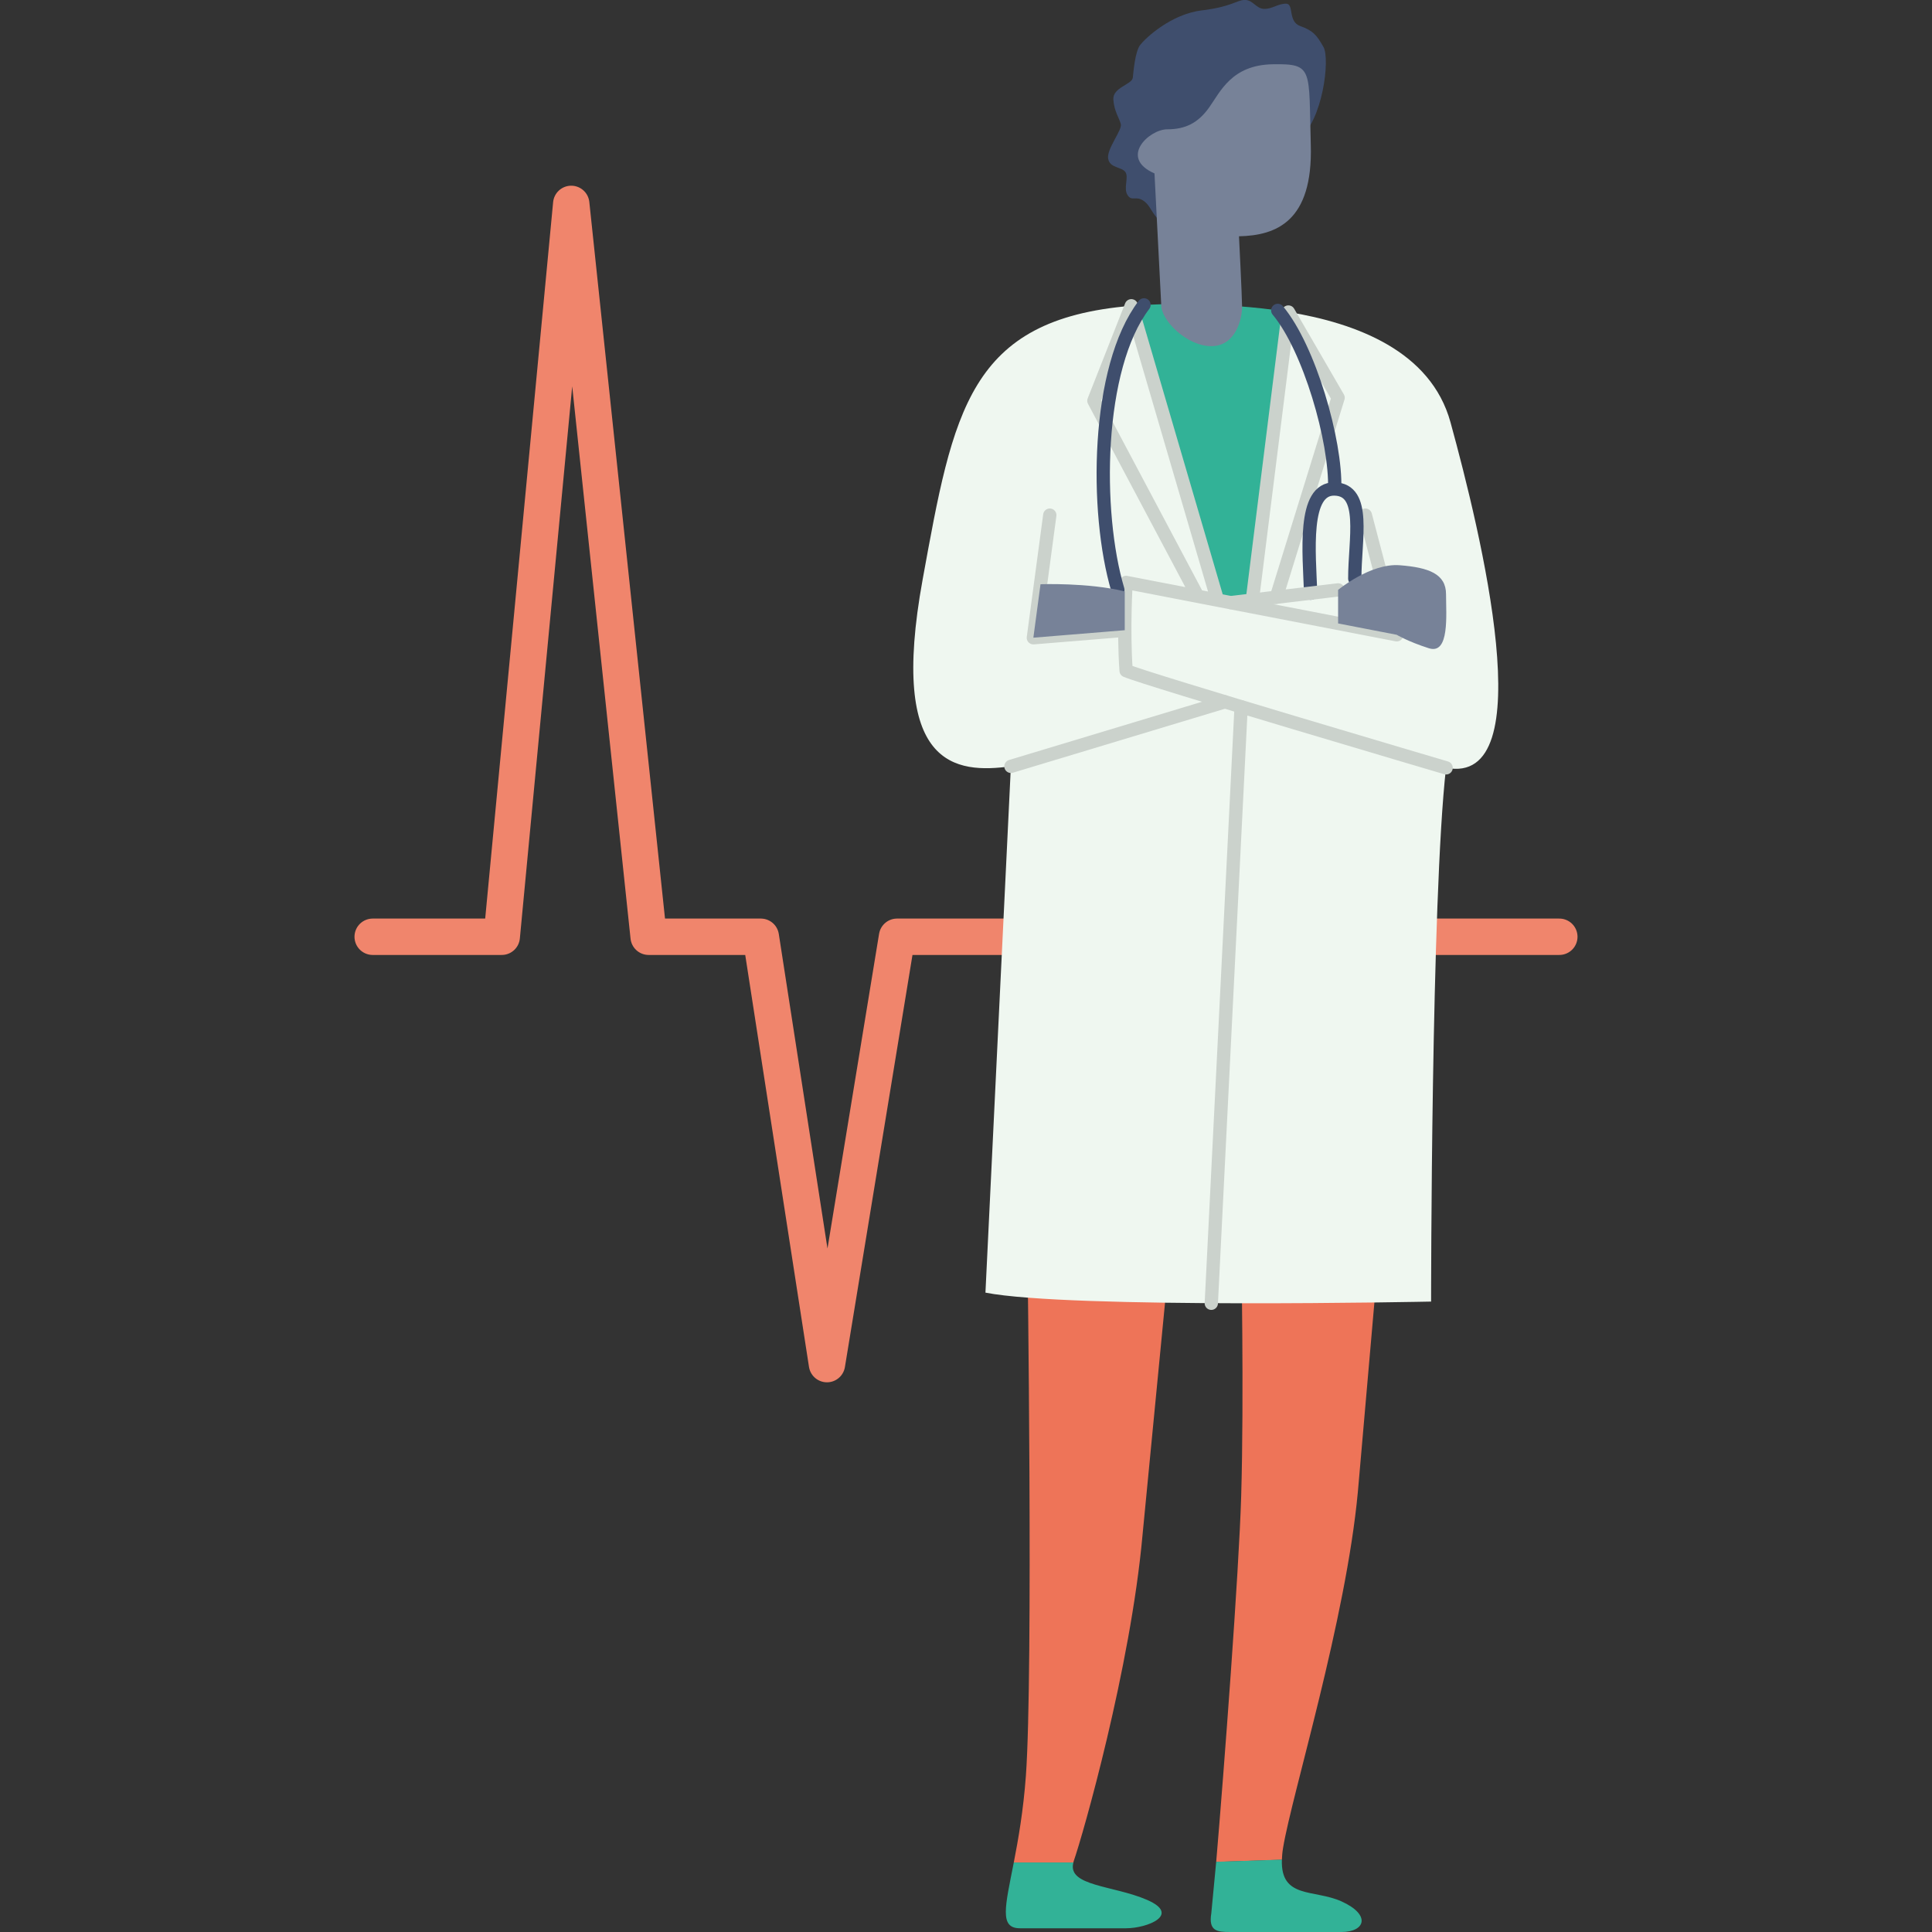
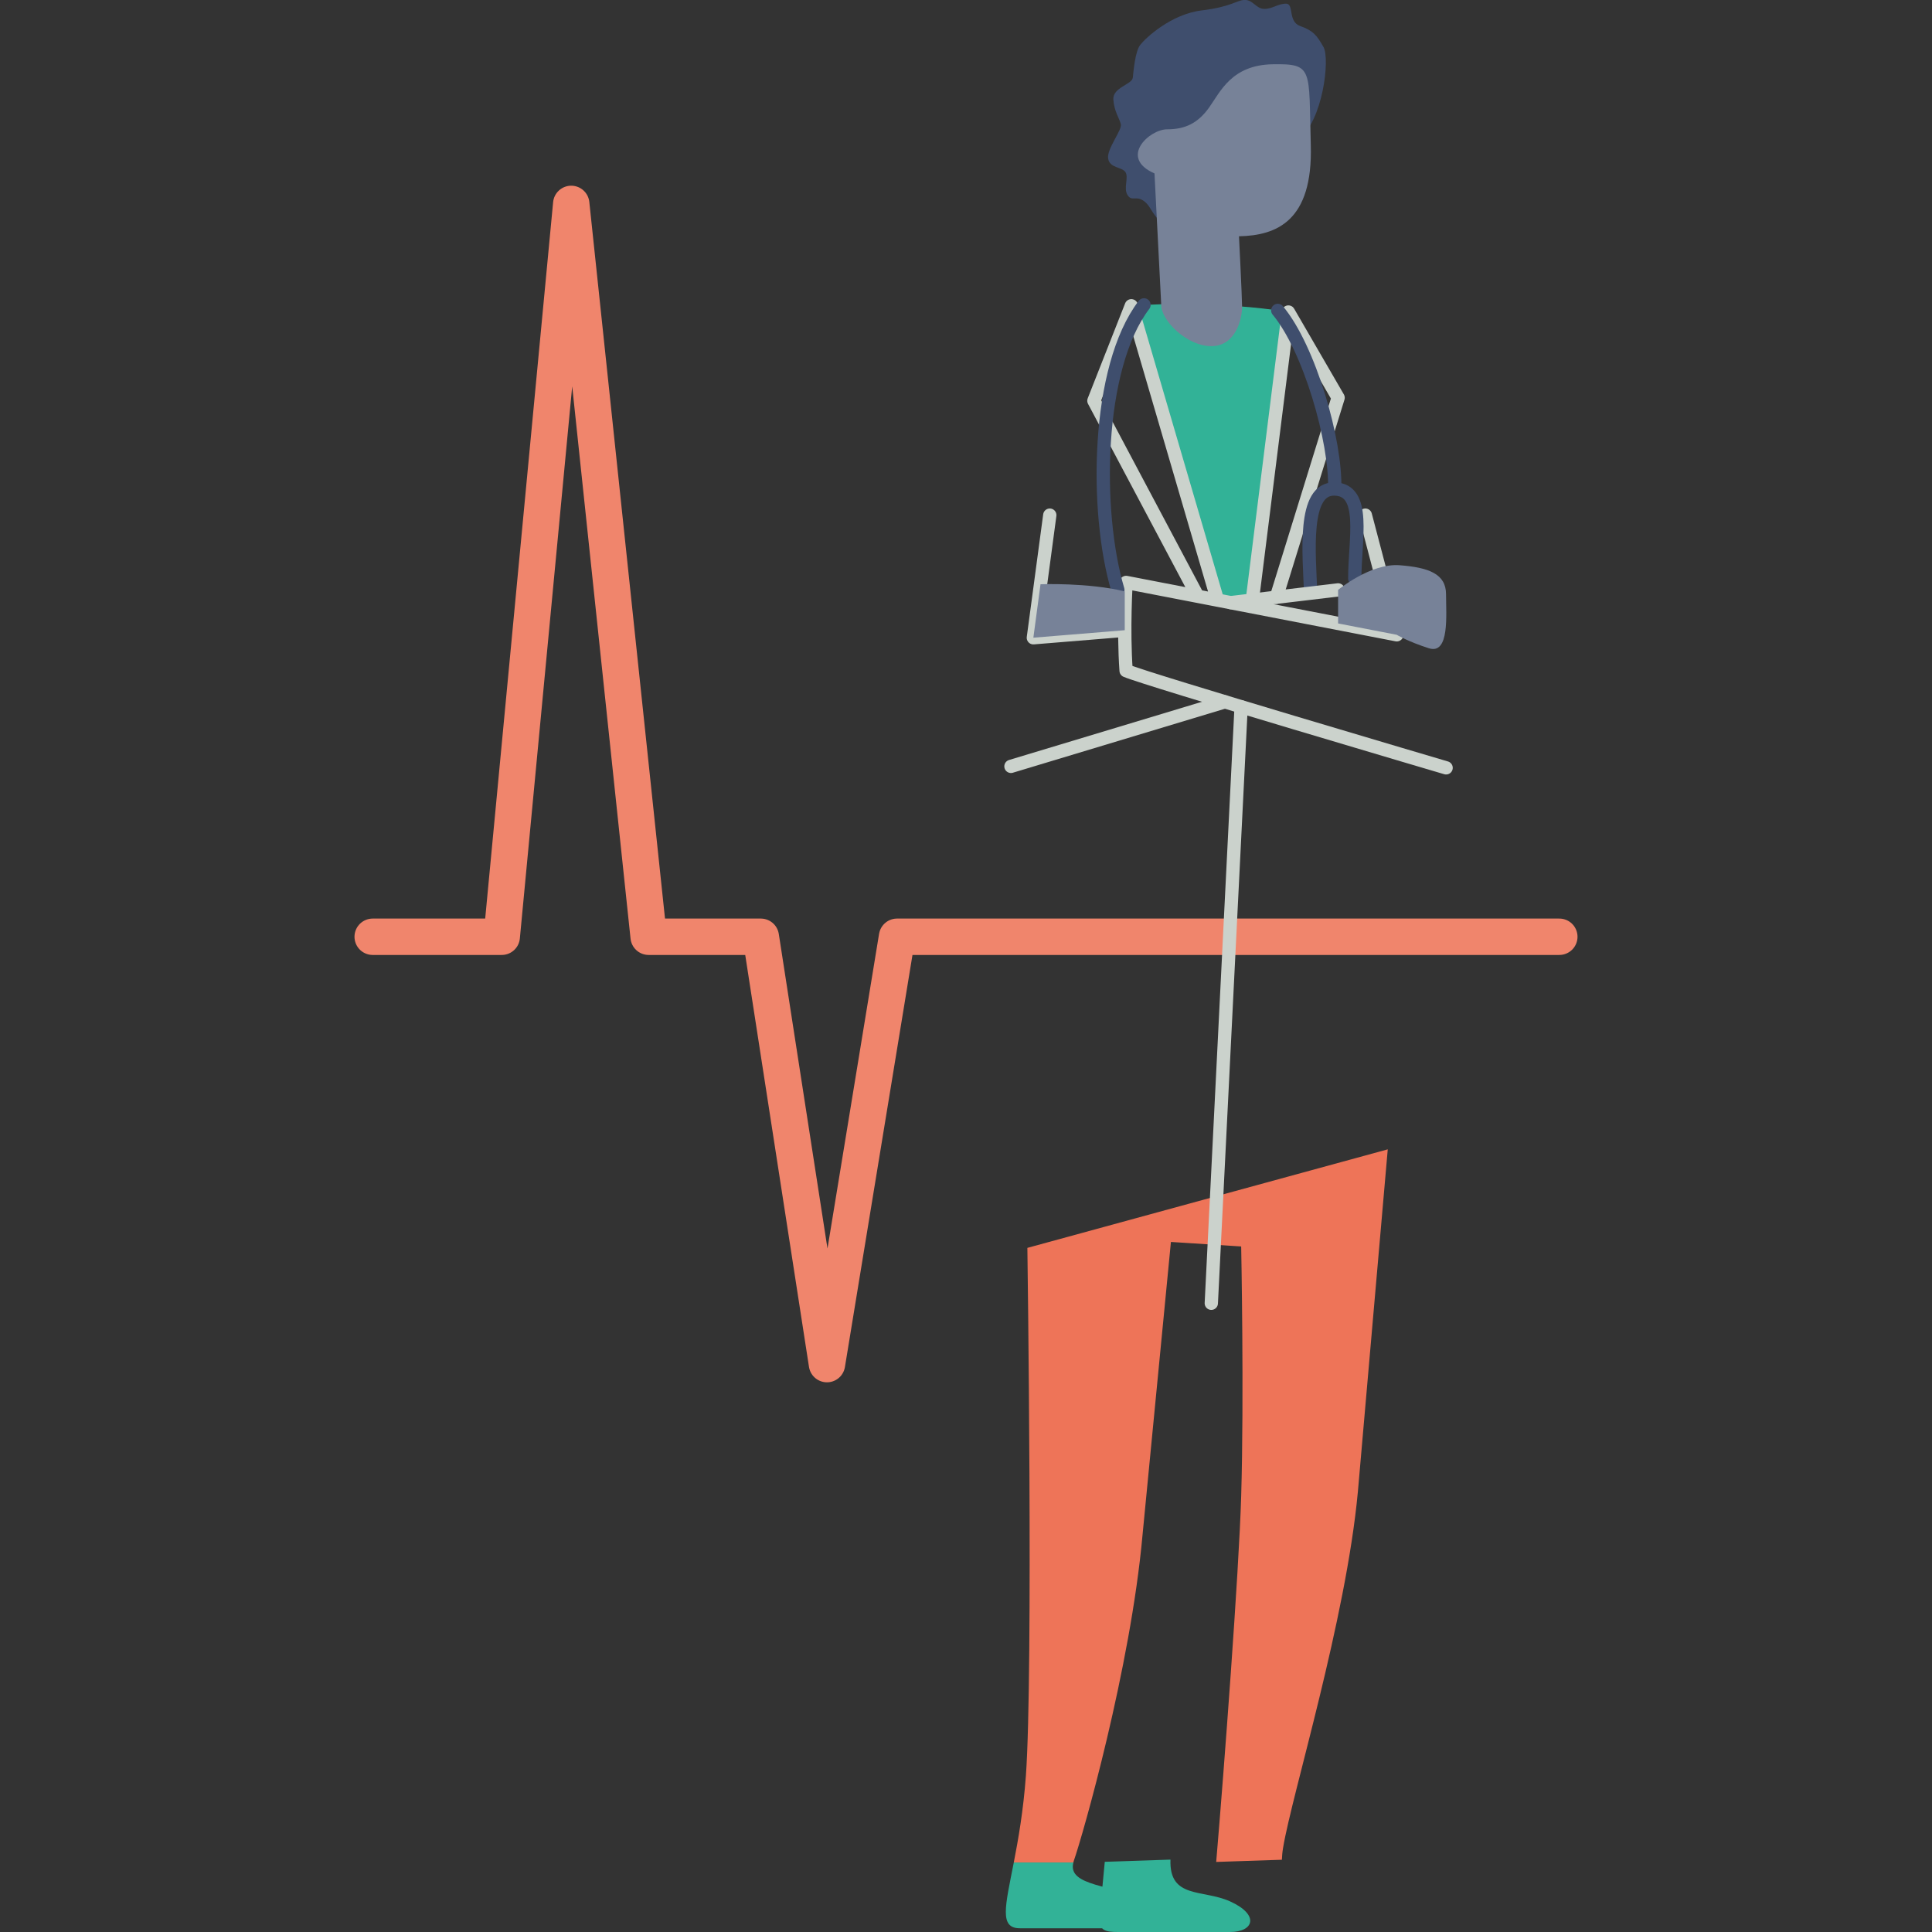
<svg xmlns="http://www.w3.org/2000/svg" viewBox="0 0 300 300">
  <rect x="0" y="0" width="300" height="300" fill="#333333" stroke="none" />
  <style>.B{stroke-linecap:round}.C{stroke-linejoin:round}.D{stroke-miterlimit:10}.E{stroke-width:2.064}</style>
  <path fill="none" stroke="#f0856c" stroke-width="5.649" d="M57.87 145.46h20.04L88.7 31.66l12.02 113.8h17.42l10.27 66.36 10.88-66.36h102.84" class="B C D" />
  <path fill="#3f4e6d" d="M181.12 34.95c-2.21-1.16-2.21-2.79-3.48-3.72s-1.86.12-2.55-.93.23-2.79-.35-3.6-2.44-.58-2.67-2.09 2.21-4.41 1.97-5.34c-.23-.93-1.04-1.97-1.16-3.83s2.9-2.32 3.02-3.37.35-4.06 1.16-5.11c.81-1.04 4.76-4.76 9.52-5.34s5.46-1.63 6.73-1.63c1.28 0 1.74 1.39 3.02 1.39s2.09-.81 3.37-.81.23 2.79 2.21 3.48c1.97.7 2.55 1.39 3.6 3.25s-.12 11.49-3.83 14.28c-3.72 2.8-20.56 13.37-20.56 13.37z" />
  <path fill="#ee7458" d="M159.53 193.77s.93 65.94-.23 81.97c-.4 5.46-1.19 9.92-1.88 13.47h9.26c.02-.08.02-.15.05-.23 1.39-3.95 8.82-29.95 10.68-50.62l4.41-45.51 10.91.7s.46 23.22 0 38.78c-.36 11.97-2.64 42.21-3.88 56.79l10.2-.34c.02-.57.07-1.18.19-1.88 1.39-8.36 9.75-35.29 11.61-55.26l4.64-53.17-55.96 15.3z" />
-   <path d="M158.37 299.42h16.49c3.25 0 8.59-2.09 3.25-4.41-5.23-2.27-12.44-2.11-11.43-5.8h-9.26c-1.34 6.85-2.27 10.21.95 10.21zm32.62.58h17.3c3.72 0 4.64-2.67 0-4.76-4.25-1.91-9.46-.35-9.24-6.48l-10.2.34-.76 7.99c-.46 2.79.93 2.91 2.9 2.91z" fill="#32b297" />
-   <path fill="#eff7f0" d="M225.24 65.6c-3.04-11.11-14.66-15.42-25.18-17.15h0l-5.61 44.73-3.35.4-2.06-.4-13.38-45.69c-25.24 2.1-27.63 16.36-32.39 42.48-5.34 29.26 5.11 30.19 13.7 29.02l-3.95 81.73c13 2.55 69.2 1.39 69.2 1.39s0-62.46 2.32-82.89c15.1 3.03 5.35-36.67.7-53.62z" />
+   <path d="M158.37 299.42h16.49c3.25 0 8.59-2.09 3.25-4.41-5.23-2.27-12.44-2.11-11.43-5.8h-9.26c-1.34 6.85-2.27 10.21.95 10.21zm32.62.58c3.72 0 4.64-2.67 0-4.76-4.25-1.91-9.46-.35-9.24-6.48l-10.2.34-.76 7.99c-.46 2.79.93 2.91 2.9 2.91z" fill="#32b297" />
  <path fill="#32b297" d="M191.11 93.58l3.35-.4 5.61-44.73h0c-5.54-.91-10.77-1.1-14.29-1.2-3.73-.1-7.07-.01-10.1.24l13.38 45.69 2.05.4z" />
  <g fill="none" class="B C D E">
    <g stroke="#cbd2cc">
      <path d="M156.98 119l33.21-10.02m-27.18-28.99l-2.55 19.04 14.19-1.16" />
      <path d="M212.01 79.99l4.88 18.58-42.03-8.13s-.46 7.2 0 13.7c3.25 1.39 49.69 15.09 49.69 15.09m-35.5-26.04l-13.38-45.71-5.81 14.75 16.12 30.36m8.48.6l5.6-44.74 7.72 13.31-9.59 30.98" />
      <path d="M192.72 109.75l-4.63 92.62" />
    </g>
    <path d="M173.58 91.6c-3.6-12.07-3.38-34.53 4.06-44.26m29.61 28.59c.23-7.43-3.95-21.9-8.84-27.73m5.11 43.91c-.22-6.2-1.27-16.3 3.72-16.18s3.12 7.86 3.13 13.92" stroke="#3f4e6d" />
  </g>
  <path fill="#778298" d="M180.31 47.21c-.12 2.48 3.95 6.54 7.78 6.54s4.8-4.3 4.78-6.15-.48-10.91-.48-10.91c5.8-.12 11.49-2.32 11.15-14.16s.46-12.66-5.93-12.55-8.13 4.3-9.87 6.73-3.72 3.37-6.5 3.37-7.55 4.41-1.97 6.85l1.04 20.28z" />
  <path fill="none" stroke="#cbd2cc" d="M207.78 91.6l-16.67 1.98" class="B C D E" />
  <path d="M174.65 91.83c-5.71-1.39-13.08-1.11-13.08-1.11l-1.11 8.3 14.19-1.16v-6.03zm33.13 4.98V91.6s5.03-4.18 9.56-3.83 7.2 1.35 7.2 4.51.58 9.42-2.67 8.38-4.99-2.09-4.99-2.09l-9.1-1.76z" fill="#778298" />
</svg>